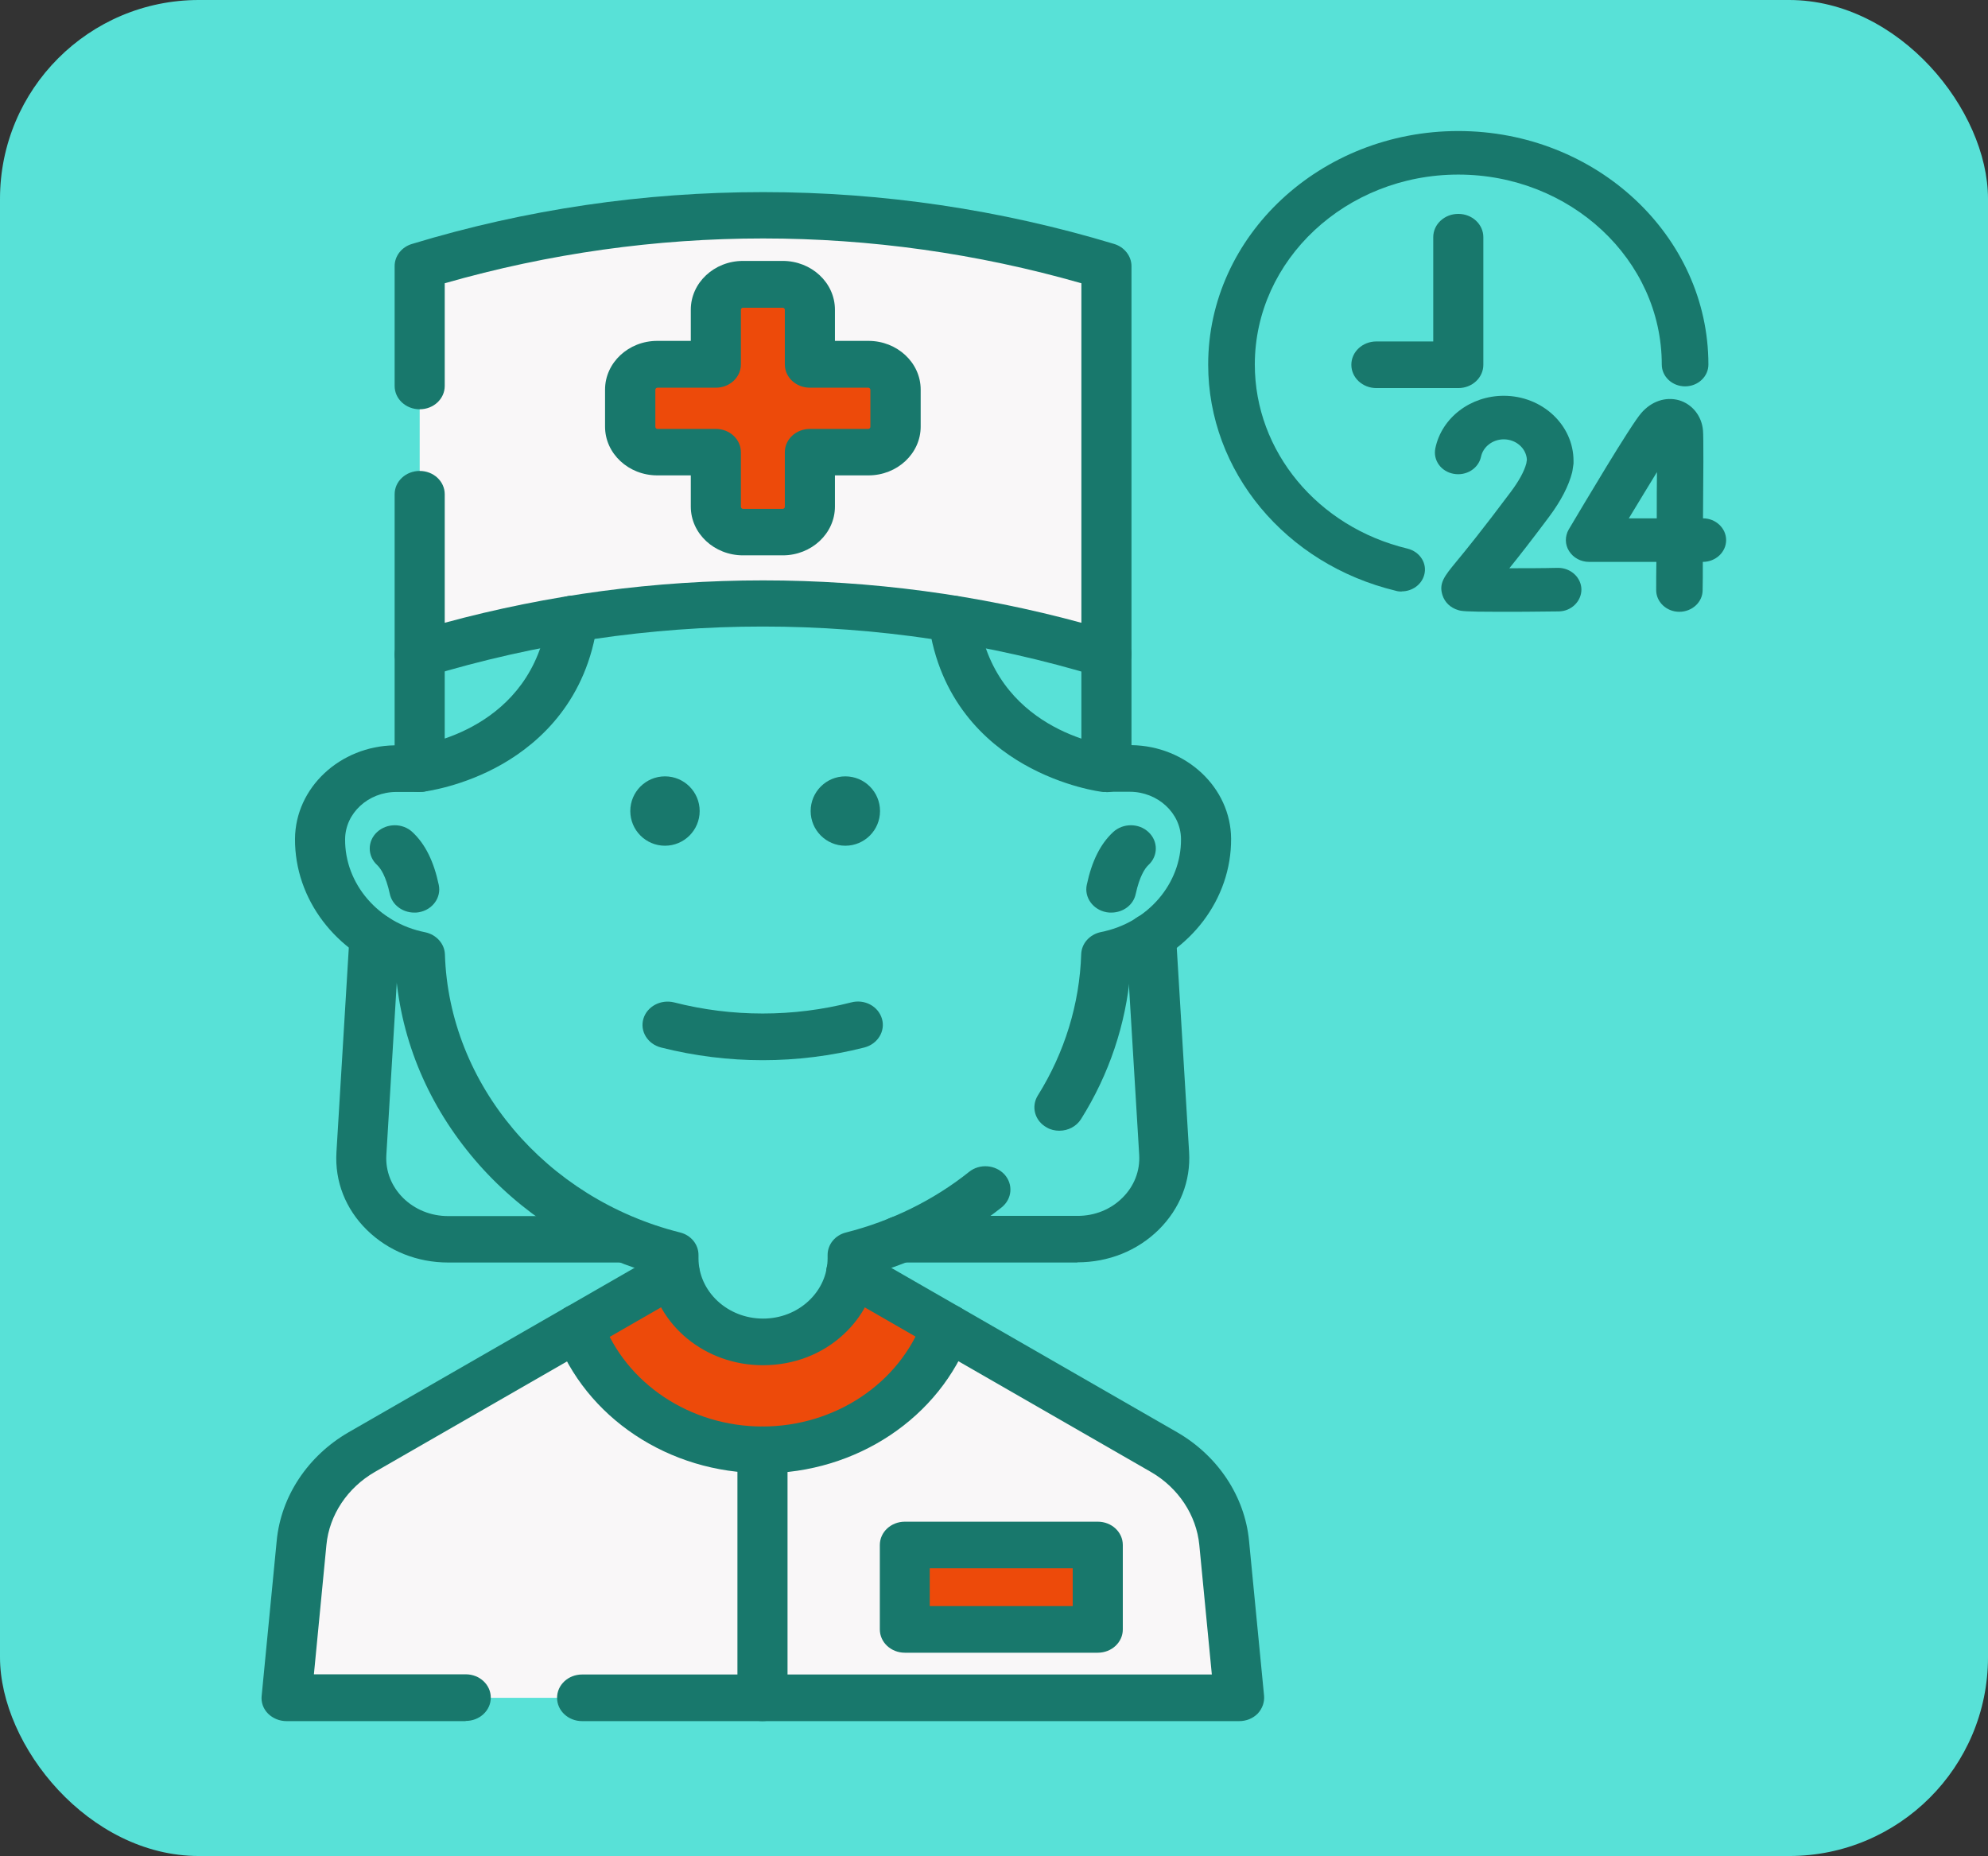
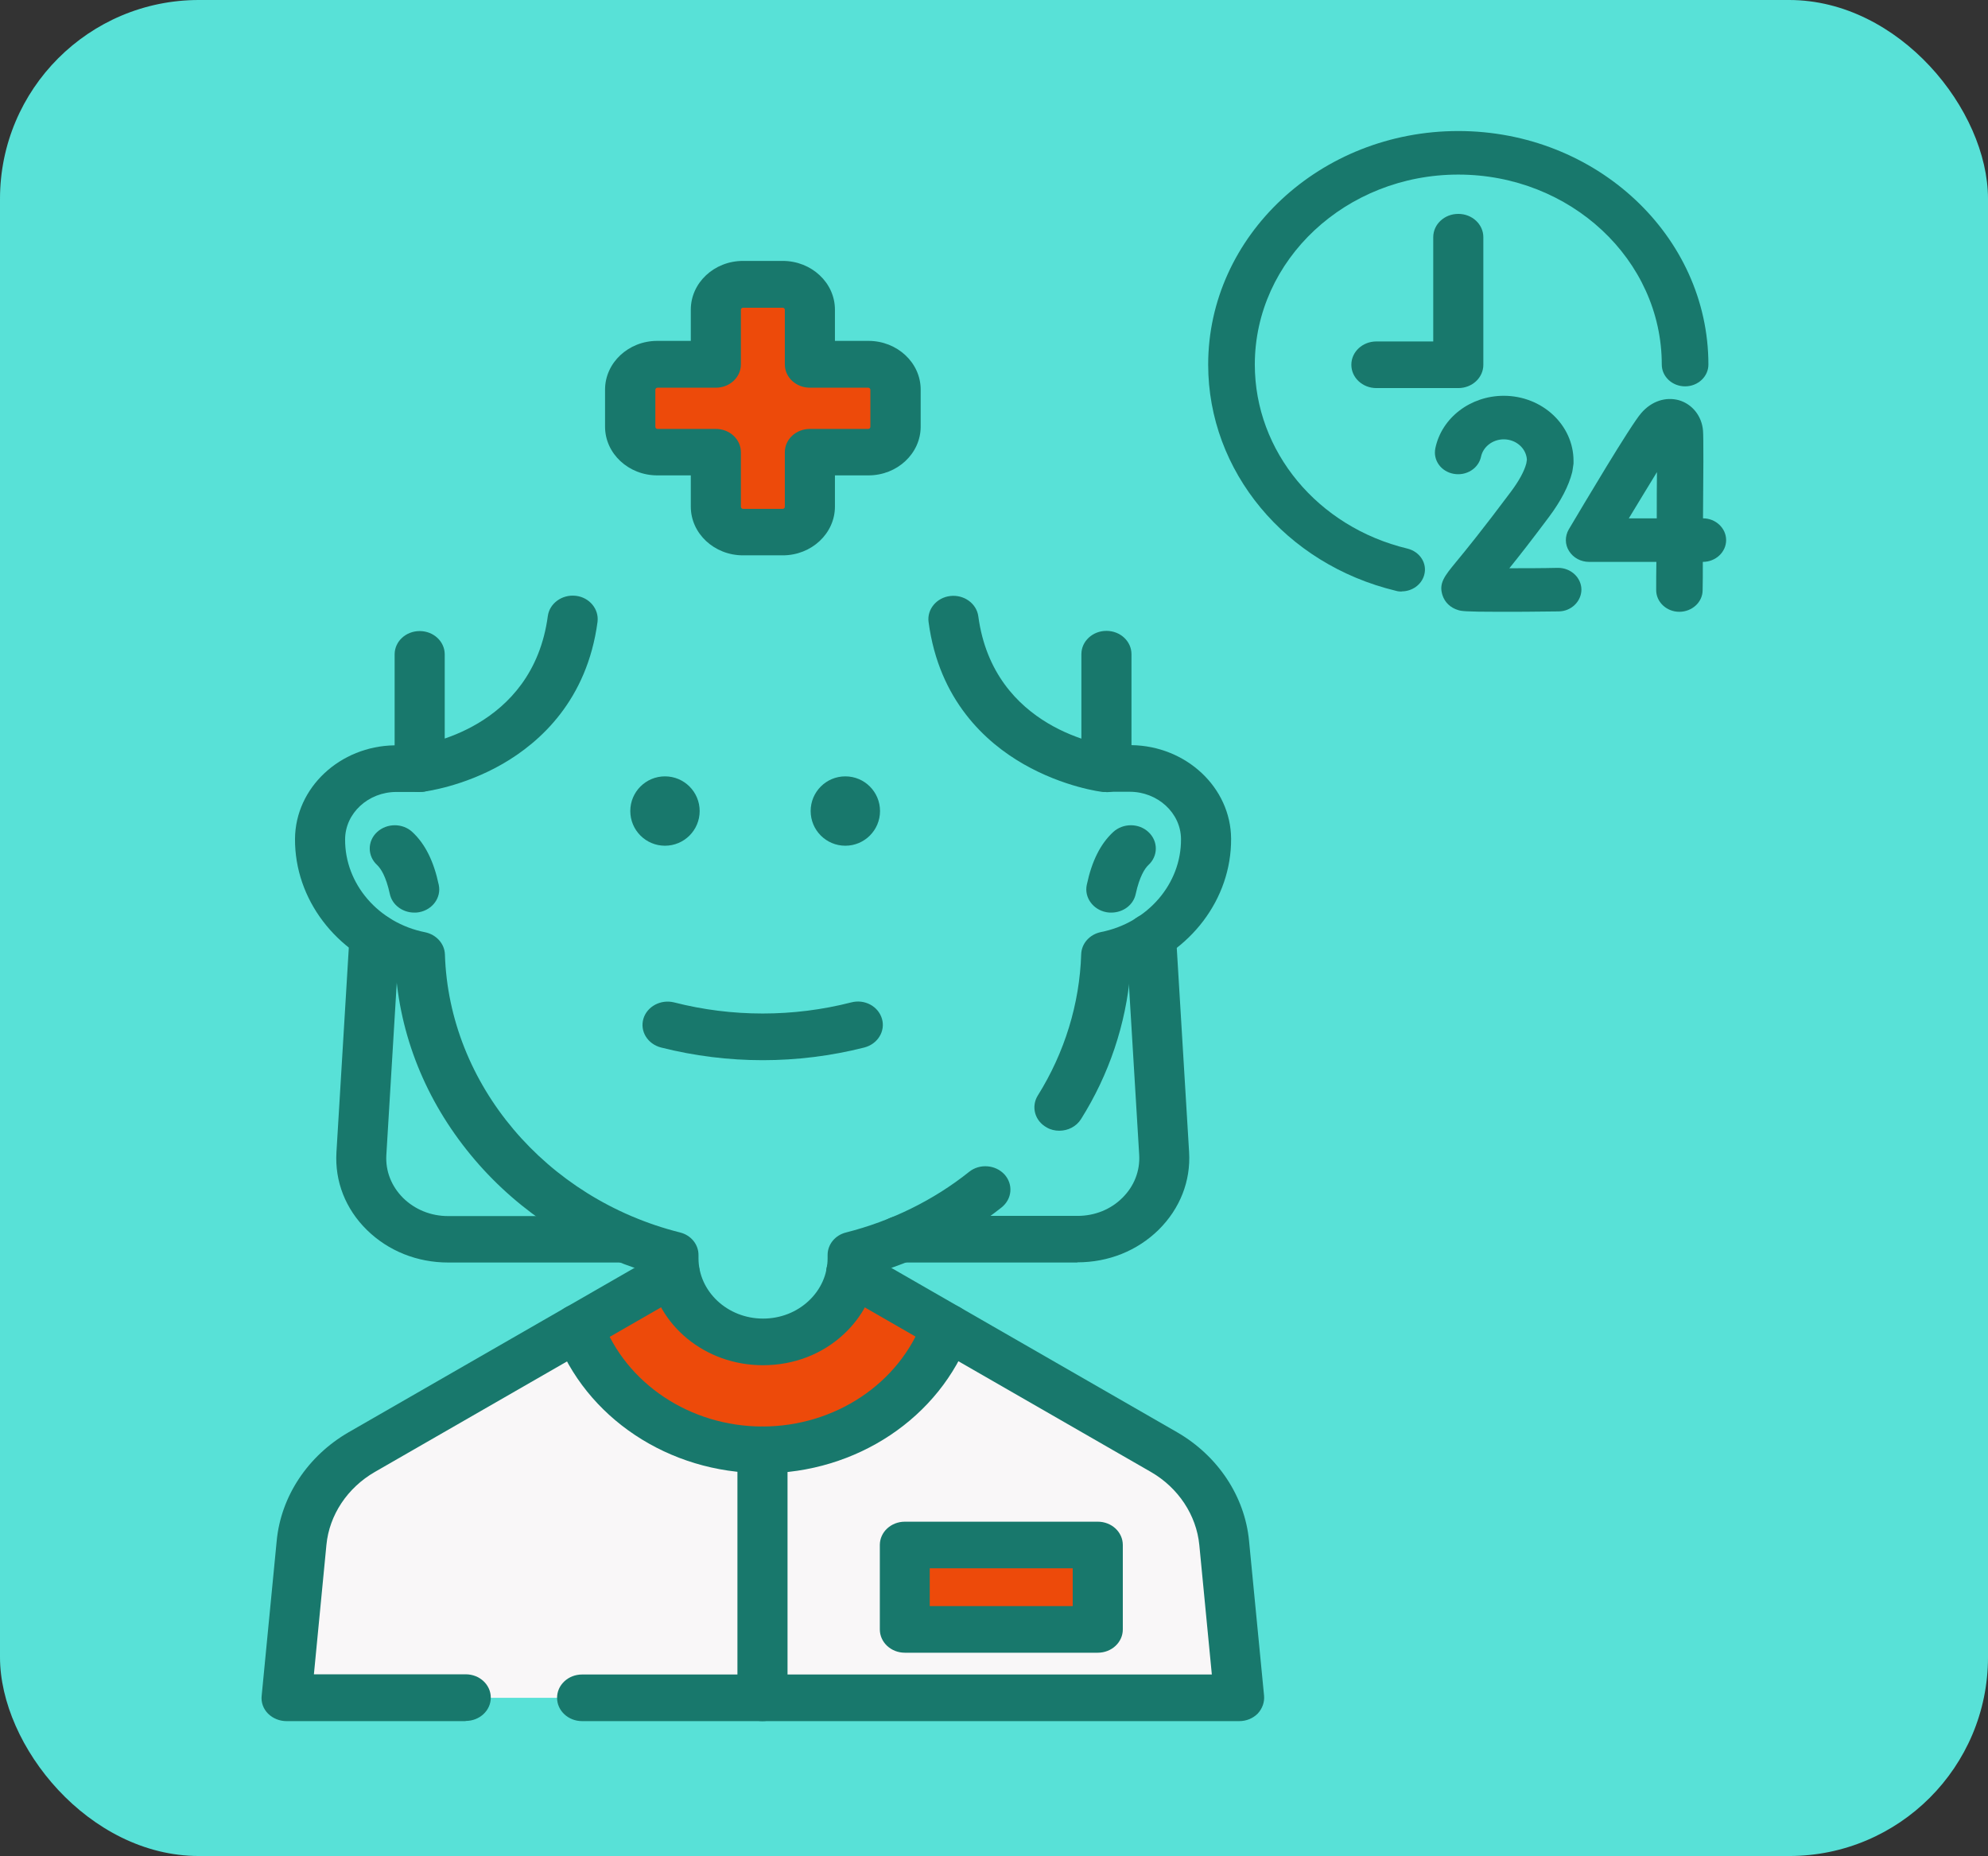
<svg xmlns="http://www.w3.org/2000/svg" id="Capa_1" data-name="Capa 1" viewBox="0 0 103.17 96.32">
  <rect x="0" y="0" width="103.17" height="96.32" fill="#333333" stroke="none" />
  <defs>
    <style>
      .cls-1 {
        fill: #18786c;
      }

      .cls-1, .cls-2, .cls-3, .cls-4 {
        stroke-width: 0px;
      }

      .cls-2 {
        fill: #58e1d7;
      }

      .cls-3 {
        fill: #f9f7f8;
      }

      .cls-4 {
        fill: #ed4a0a;
      }
    </style>
  </defs>
  <rect class="cls-2" y="0" width="103.17" height="96.32" rx="10.32" ry="10.32" />
  <g>
    <path class="cls-1" d="M32.45,65.52h-9.19c-1.61,0-3.11-.6-4.22-1.69-1.11-1.09-1.67-2.52-1.58-4.03l.68-11.25c.04-.67.65-1.17,1.37-1.14.71.04,1.26.61,1.22,1.28l-.68,11.25c-.05.83.26,1.62.87,2.23.61.6,1.44.94,2.33.94h9.19c.72,0,1.3.54,1.3,1.21s-.58,1.21-1.3,1.21Z" />
    <path class="cls-1" d="M55.92,65.52h-9.19c-.72,0-1.3-.54-1.3-1.21s.58-1.21,1.3-1.21h9.19c.89,0,1.72-.33,2.33-.94.61-.6.92-1.4.87-2.23l-.68-11.25c-.04-.67.51-1.24,1.22-1.28.71-.04,1.33.47,1.37,1.14l.68,11.25c.09,1.5-.47,2.93-1.58,4.03-1.11,1.09-2.6,1.69-4.22,1.69Z" />
    <path class="cls-4" d="M46.11,67.14c-1.77.93-3.87,1.49-6.33,1.49s-4.73-.6-6.54-1.59l-3.22,1.85c-3.61,5.4,5.12,11.35,9.55,11.35s11.96-6.13,9.55-11.36l-3.01-1.73Z" />
    <path class="cls-3" d="M64.31,88.11H14.87l.78-8.04c.19-1.94,1.35-3.68,3.12-4.71l11.25-6.48c1.36,3.7,5.12,6.35,9.55,6.35s8.19-2.66,9.55-6.37l11.28,6.49c1.78,1.02,2.93,2.76,3.12,4.71l.78,8.04Z" />
    <path class="cls-1" d="M24.16,89.32h-9.29c-.36,0-.71-.14-.96-.39-.25-.25-.37-.59-.33-.93l.78-8.04c.22-2.31,1.62-4.41,3.73-5.63l16.24-9.34c.61-.35,1.41-.17,1.78.4.38.57.19,1.31-.42,1.66l-16.24,9.34c-1.42.82-2.36,2.23-2.51,3.78l-.65,6.72h7.88c.72,0,1.3.54,1.3,1.21s-.58,1.21-1.3,1.21Z" />
    <path class="cls-1" d="M64.31,89.32H30.21c-.72,0-1.3-.54-1.3-1.21s.58-1.21,1.3-1.21h32.68l-.65-6.72c-.15-1.55-1.09-2.97-2.51-3.79l-16.24-9.34c-.61-.35-.8-1.1-.42-1.66.38-.57,1.17-.75,1.78-.4l16.24,9.34c2.11,1.22,3.51,3.32,3.73,5.63l.78,8.04c.03.34-.09.67-.33.93-.25.25-.59.39-.96.39Z" />
    <rect class="cls-4" x="46.96" y="80.18" width="10.01" height="4.38" />
    <path class="cls-1" d="M56.97,85.77h-10.01c-.72,0-1.3-.54-1.3-1.21v-4.38c0-.67.58-1.21,1.3-1.21h10.01c.72,0,1.3.54,1.3,1.21v4.38c0,.67-.58,1.21-1.3,1.21ZM48.25,83.35h7.42v-1.96h-7.42v1.96Z" />
    <path class="cls-1" d="M54.97,58.68c-.22,0-.45-.05-.65-.17-.62-.34-.82-1.08-.46-1.66,1.39-2.22,2.17-4.76,2.25-7.33.02-.56.44-1.03,1.03-1.15,2.42-.48,4.17-2.51,4.15-4.83-.01-1.35-1.21-2.45-2.66-2.45h-1.21c-.72,0-1.3-.54-1.3-1.21v-5.93c0-.67.58-1.21,1.3-1.21s1.3.54,1.3,1.21v4.72c2.84.04,5.15,2.2,5.17,4.85.02,3.14-2.12,5.93-5.23,6.96-.23,2.67-1.1,5.28-2.56,7.6-.24.38-.67.6-1.12.6Z" />
    <path class="cls-1" d="M39.59,70.85c-3.01,0-5.5-2.09-5.89-4.8-3.53-1.07-6.72-3.12-9.05-5.85-2.4-2.81-3.82-6.15-4.11-9.71-3.1-1.03-5.25-3.82-5.23-6.96.02-2.65,2.33-4.81,5.17-4.85v-4.72c0-.67.58-1.21,1.3-1.21s1.3.54,1.3,1.21v5.93c0,.67-.58,1.21-1.3,1.21h-1.21c-1.46,0-2.65,1.1-2.66,2.45-.02,2.32,1.73,4.35,4.15,4.83.58.12,1.01.59,1.03,1.15.21,6.74,5.23,12.68,12.2,14.43.57.14.96.62.96,1.17v.17c0,1.72,1.5,3.13,3.35,3.13.9,0,1.74-.33,2.37-.92.63-.59.98-1.38.98-2.21v-.17c0-.55.39-1.03.96-1.17,2.33-.59,4.54-1.67,6.39-3.15.54-.43,1.36-.37,1.83.14.46.51.4,1.27-.15,1.71-1.9,1.51-4.13,2.67-6.49,3.39-.17,1.2-.76,2.31-1.69,3.18-1.12,1.05-2.61,1.62-4.2,1.62Z" />
    <path class="cls-1" d="M39.59,55.02c-1.78,0-3.56-.22-5.29-.66-.69-.18-1.1-.84-.91-1.49.19-.64.9-1.02,1.59-.85,3.01.77,6.19.77,9.2,0,.69-.18,1.4.2,1.59.85.19.64-.22,1.31-.91,1.49-1.73.44-3.51.66-5.29.66Z" />
    <path class="cls-1" d="M57.68,47.36c-.08,0-.17,0-.26-.02-.7-.13-1.16-.77-1.02-1.42.26-1.23.71-2.13,1.37-2.74.51-.47,1.33-.47,1.83,0,.51.47.51,1.24,0,1.71-.19.18-.46.59-.66,1.5-.12.58-.66.97-1.27.97Z" />
    <path class="cls-1" d="M21.5,47.36c-.61,0-1.15-.4-1.27-.97-.2-.92-.47-1.32-.66-1.5-.51-.47-.51-1.24,0-1.71.51-.47,1.33-.47,1.83,0,.66.61,1.11,1.51,1.37,2.74.14.66-.32,1.29-1.02,1.42-.09.02-.17.02-.26.02Z" />
-     <path class="cls-3" d="M57.41,13.81v20.15c-8.41-2.55-17.3-3.25-25.97-2.09-3.26.43-6.5,1.13-9.66,2.09V13.81c3.17-.96,6.4-1.66,9.66-2.09,8.67-1.16,17.56-.46,25.97,2.09Z" />
-     <path class="cls-1" d="M57.4,35.17c-.13,0-.27-.02-.4-.06-11.39-3.46-23.44-3.46-34.83,0-.39.12-.83.06-1.16-.17-.34-.23-.53-.59-.53-.98v-8.31c0-.67.58-1.21,1.3-1.21s1.3.54,1.3,1.21v6.67c5.37-1.46,10.92-2.2,16.52-2.2s11.15.74,16.52,2.2V14.7c-10.83-3.1-22.21-3.1-33.04,0v5.33c0,.67-.58,1.21-1.3,1.21s-1.3-.54-1.3-1.21v-6.22c0-.52.36-.99.9-1.15,5.89-1.79,12.02-2.69,18.22-2.69s12.32.91,18.22,2.69c.53.16.9.63.9,1.15v20.15c0,.39-.2.75-.53.98-.22.15-.49.23-.76.23Z" />
    <path class="cls-4" d="M45.06,18.91h-3.03v-2.83c0-.73-.63-1.32-1.41-1.32h-2.06c-.78,0-1.41.59-1.41,1.32v2.83h-3.03c-.78,0-1.41.59-1.41,1.32v1.92c0,.73.63,1.32,1.41,1.32h3.03v2.83c0,.73.63,1.32,1.41,1.32h2.06c.78,0,1.41-.59,1.41-1.32v-2.83h3.03c.78,0,1.41-.59,1.41-1.32v-1.92c0-.73-.63-1.32-1.41-1.32Z" />
    <path class="cls-1" d="M40.62,28.82h-2.06c-1.49,0-2.71-1.13-2.71-2.53v-1.62h-1.74c-1.49,0-2.71-1.13-2.71-2.53v-1.92c0-1.39,1.21-2.53,2.71-2.53h1.74v-1.62c0-1.39,1.21-2.53,2.71-2.53h2.06c1.49,0,2.71,1.13,2.71,2.53v1.62h1.74c1.49,0,2.71,1.13,2.71,2.53v1.92c0,1.39-1.21,2.53-2.71,2.53h-1.74v1.62c0,1.39-1.21,2.53-2.71,2.53ZM34.12,20.12c-.06,0-.11.05-.11.11v1.92c0,.06.05.11.11.11h3.03c.72,0,1.3.54,1.3,1.21v2.83c0,.06.05.11.11.11h2.06c.06,0,.11-.05.11-.11v-2.83c0-.67.58-1.21,1.3-1.21h3.03c.06,0,.11-.05.11-.11v-1.92c0-.06-.05-.11-.11-.11h-3.03c-.72,0-1.3-.54-1.3-1.21v-2.83c0-.06-.05-.11-.11-.11h-2.06c-.06,0-.11.05-.11.11v2.83c0,.67-.58,1.21-1.3,1.21h-3.03Z" />
    <path class="cls-1" d="M39.57,76.45c-4.86,0-9.19-2.88-10.77-7.17-.23-.63.13-1.32.8-1.54.68-.22,1.41.12,1.65.75,1.22,3.31,4.57,5.54,8.32,5.54s7.11-2.23,8.33-5.55c.23-.63.97-.97,1.65-.75.68.22,1.04.9.81,1.54-1.58,4.3-5.91,7.19-10.78,7.19Z" />
    <path class="cls-1" d="M39.57,89.32c-.72,0-1.3-.54-1.3-1.21v-12.87c0-.67.58-1.21,1.3-1.21s1.3.54,1.3,1.21v12.87c0,.67-.58,1.21-1.3,1.21Z" />
    <path class="cls-1" d="M57.41,41.1c-.05,0-.11,0-.16,0-.08,0-2.05-.25-4.14-1.45-1.95-1.12-4.38-3.3-4.92-7.37-.09-.66.42-1.27,1.13-1.35.71-.08,1.36.39,1.45,1.05.79,5.89,6.57,6.68,6.82,6.72.71.09,1.21.7,1.11,1.36-.09.61-.64,1.05-1.28,1.05Z" />
    <path class="cls-1" d="M21.77,41.1c-.64,0-1.2-.45-1.28-1.06-.09-.66.41-1.27,1.12-1.35.26-.03,6.03-.83,6.82-6.72.09-.66.74-1.13,1.45-1.05.71.08,1.21.69,1.13,1.35-.54,4.06-2.98,6.25-4.92,7.37-2.08,1.2-4.06,1.44-4.14,1.45-.06,0-.11,0-.16,0Z" />
    <g>
      <path class="cls-1" d="M72.74,30.7c-.1,0-.2-.01-.3-.04-5.73-1.38-9.74-6.2-9.74-11.74,0-6.68,5.82-12.12,12.98-12.12s12.98,5.44,12.98,12.12c0,.62-.54,1.13-1.21,1.13s-1.21-.51-1.21-1.13c0-5.44-4.74-9.86-10.56-9.86s-10.56,4.42-10.56,9.86c0,4.5,3.26,8.43,7.92,9.55.65.16,1.04.77.87,1.37-.14.51-.63.85-1.17.85Z" />
      <g>
        <path class="cls-1" d="M87.16,31.75s0,0-.01,0c-.67,0-1.21-.52-1.2-1.14,0-.45,0-.94.01-1.45h-3.49c-.43,0-.82-.21-1.04-.56-.22-.34-.22-.77-.02-1.12.75-1.26,3.22-5.43,3.77-6.05.53-.61,1.26-.85,1.95-.66.69.2,1.19.82,1.25,1.58.03.31.02,2.45,0,4.55.66,0,1.2.51,1.2,1.13s-.54,1.13-1.21,1.13h0c0,.6,0,1.12-.01,1.47,0,.62-.55,1.12-1.21,1.12ZM84.53,26.9h1.45c0-.86,0-1.69.01-2.4-.42.69-.93,1.52-1.46,2.4Z" />
        <path class="cls-1" d="M77.83,31.75c-1.86,0-2-.04-2.16-.09-.4-.12-.69-.4-.81-.77-.2-.62.1-.99.7-1.72.48-.58,1.37-1.67,2.85-3.65.41-.55.69-1.05.8-1.47l.03-.19c-.03-.59-.56-1.06-1.2-1.06-.57,0-1.07.38-1.18.9-.13.61-.76,1.01-1.42.89-.66-.12-1.08-.71-.95-1.33.33-1.58,1.82-2.72,3.55-2.72,1.99,0,3.62,1.51,3.62,3.38,0,.05,0,.1,0,.14l-.05.34s-.01.07-.02.11c-.18.71-.58,1.48-1.19,2.3-.88,1.18-1.56,2.05-2.07,2.68.77,0,1.66,0,2.51-.02,0,0,.01,0,.02,0,.66,0,1.2.5,1.21,1.12,0,.62-.53,1.14-1.19,1.14-1.34.02-2.31.02-3.03.02Z" />
      </g>
      <path class="cls-1" d="M75.68,20.14h-4.25c-.72,0-1.3-.54-1.3-1.21s.58-1.21,1.3-1.21h2.95v-5.41c0-.67.58-1.21,1.3-1.21s1.3.54,1.3,1.21v6.62c0,.67-.58,1.21-1.3,1.21Z" />
    </g>
    <circle class="cls-1" cx="34.51" cy="42.09" r="1.8" />
    <circle class="cls-1" cx="43.87" cy="42.09" r="1.8" />
  </g>
</svg>